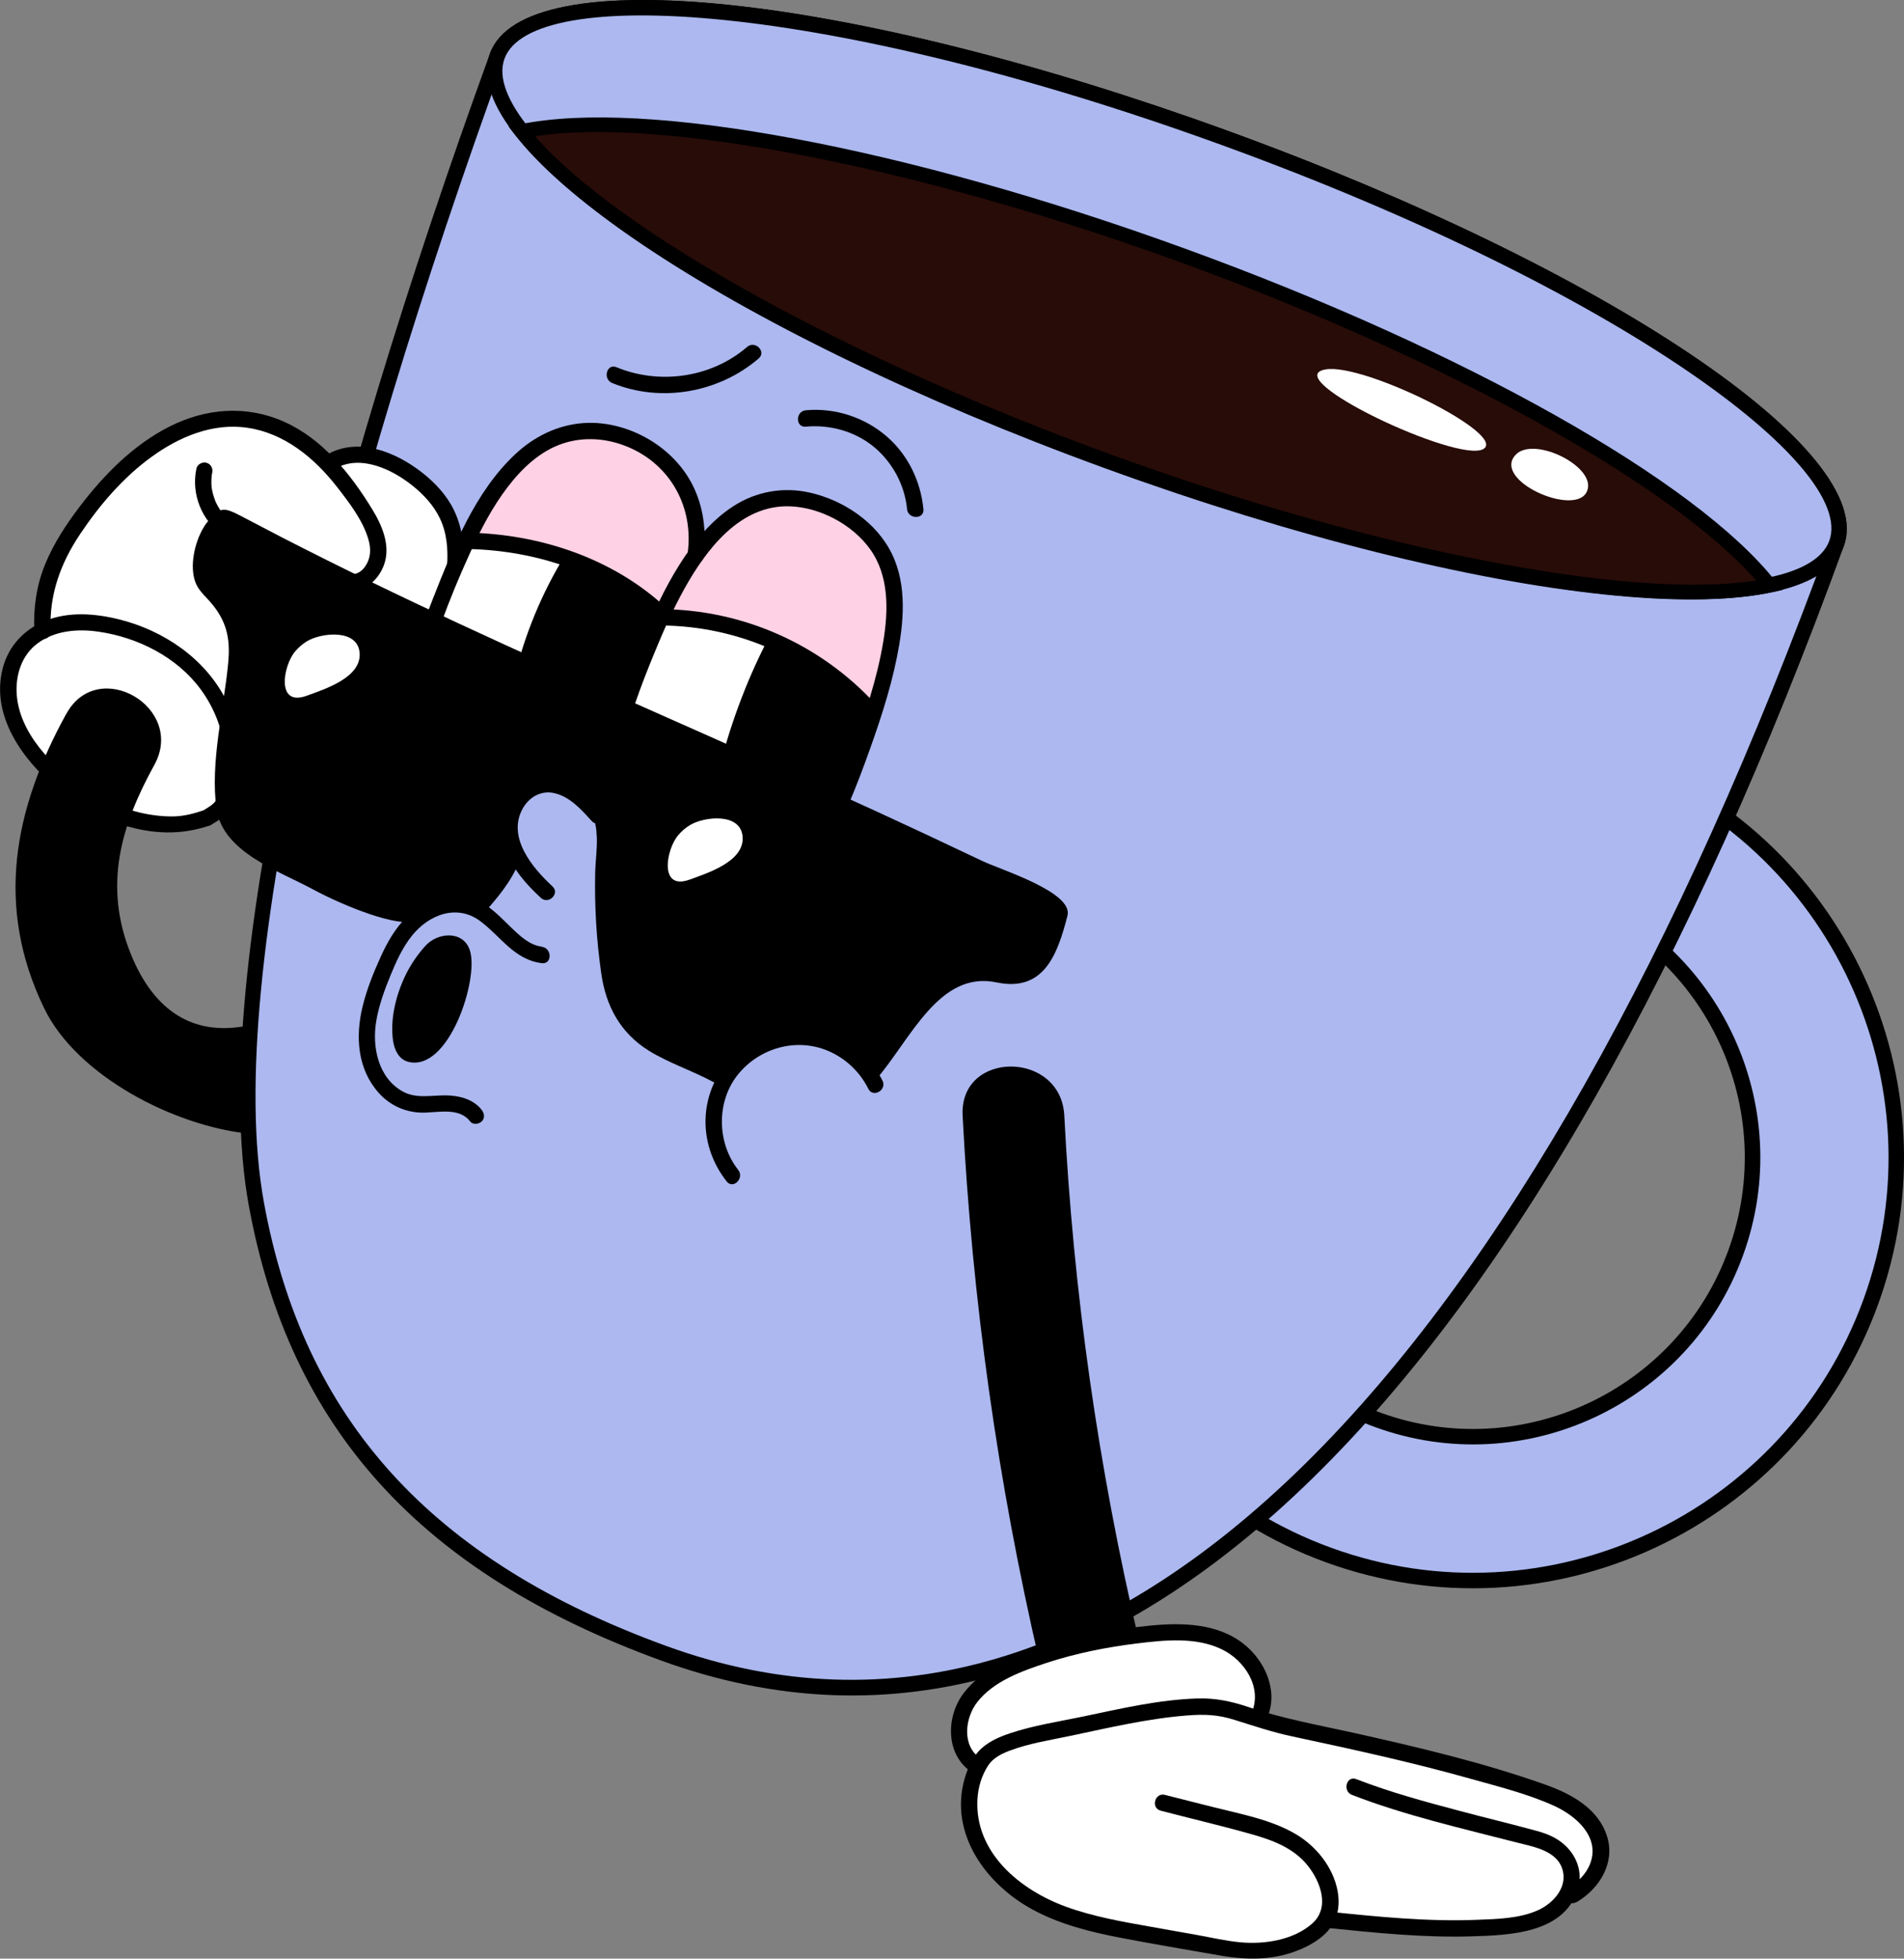
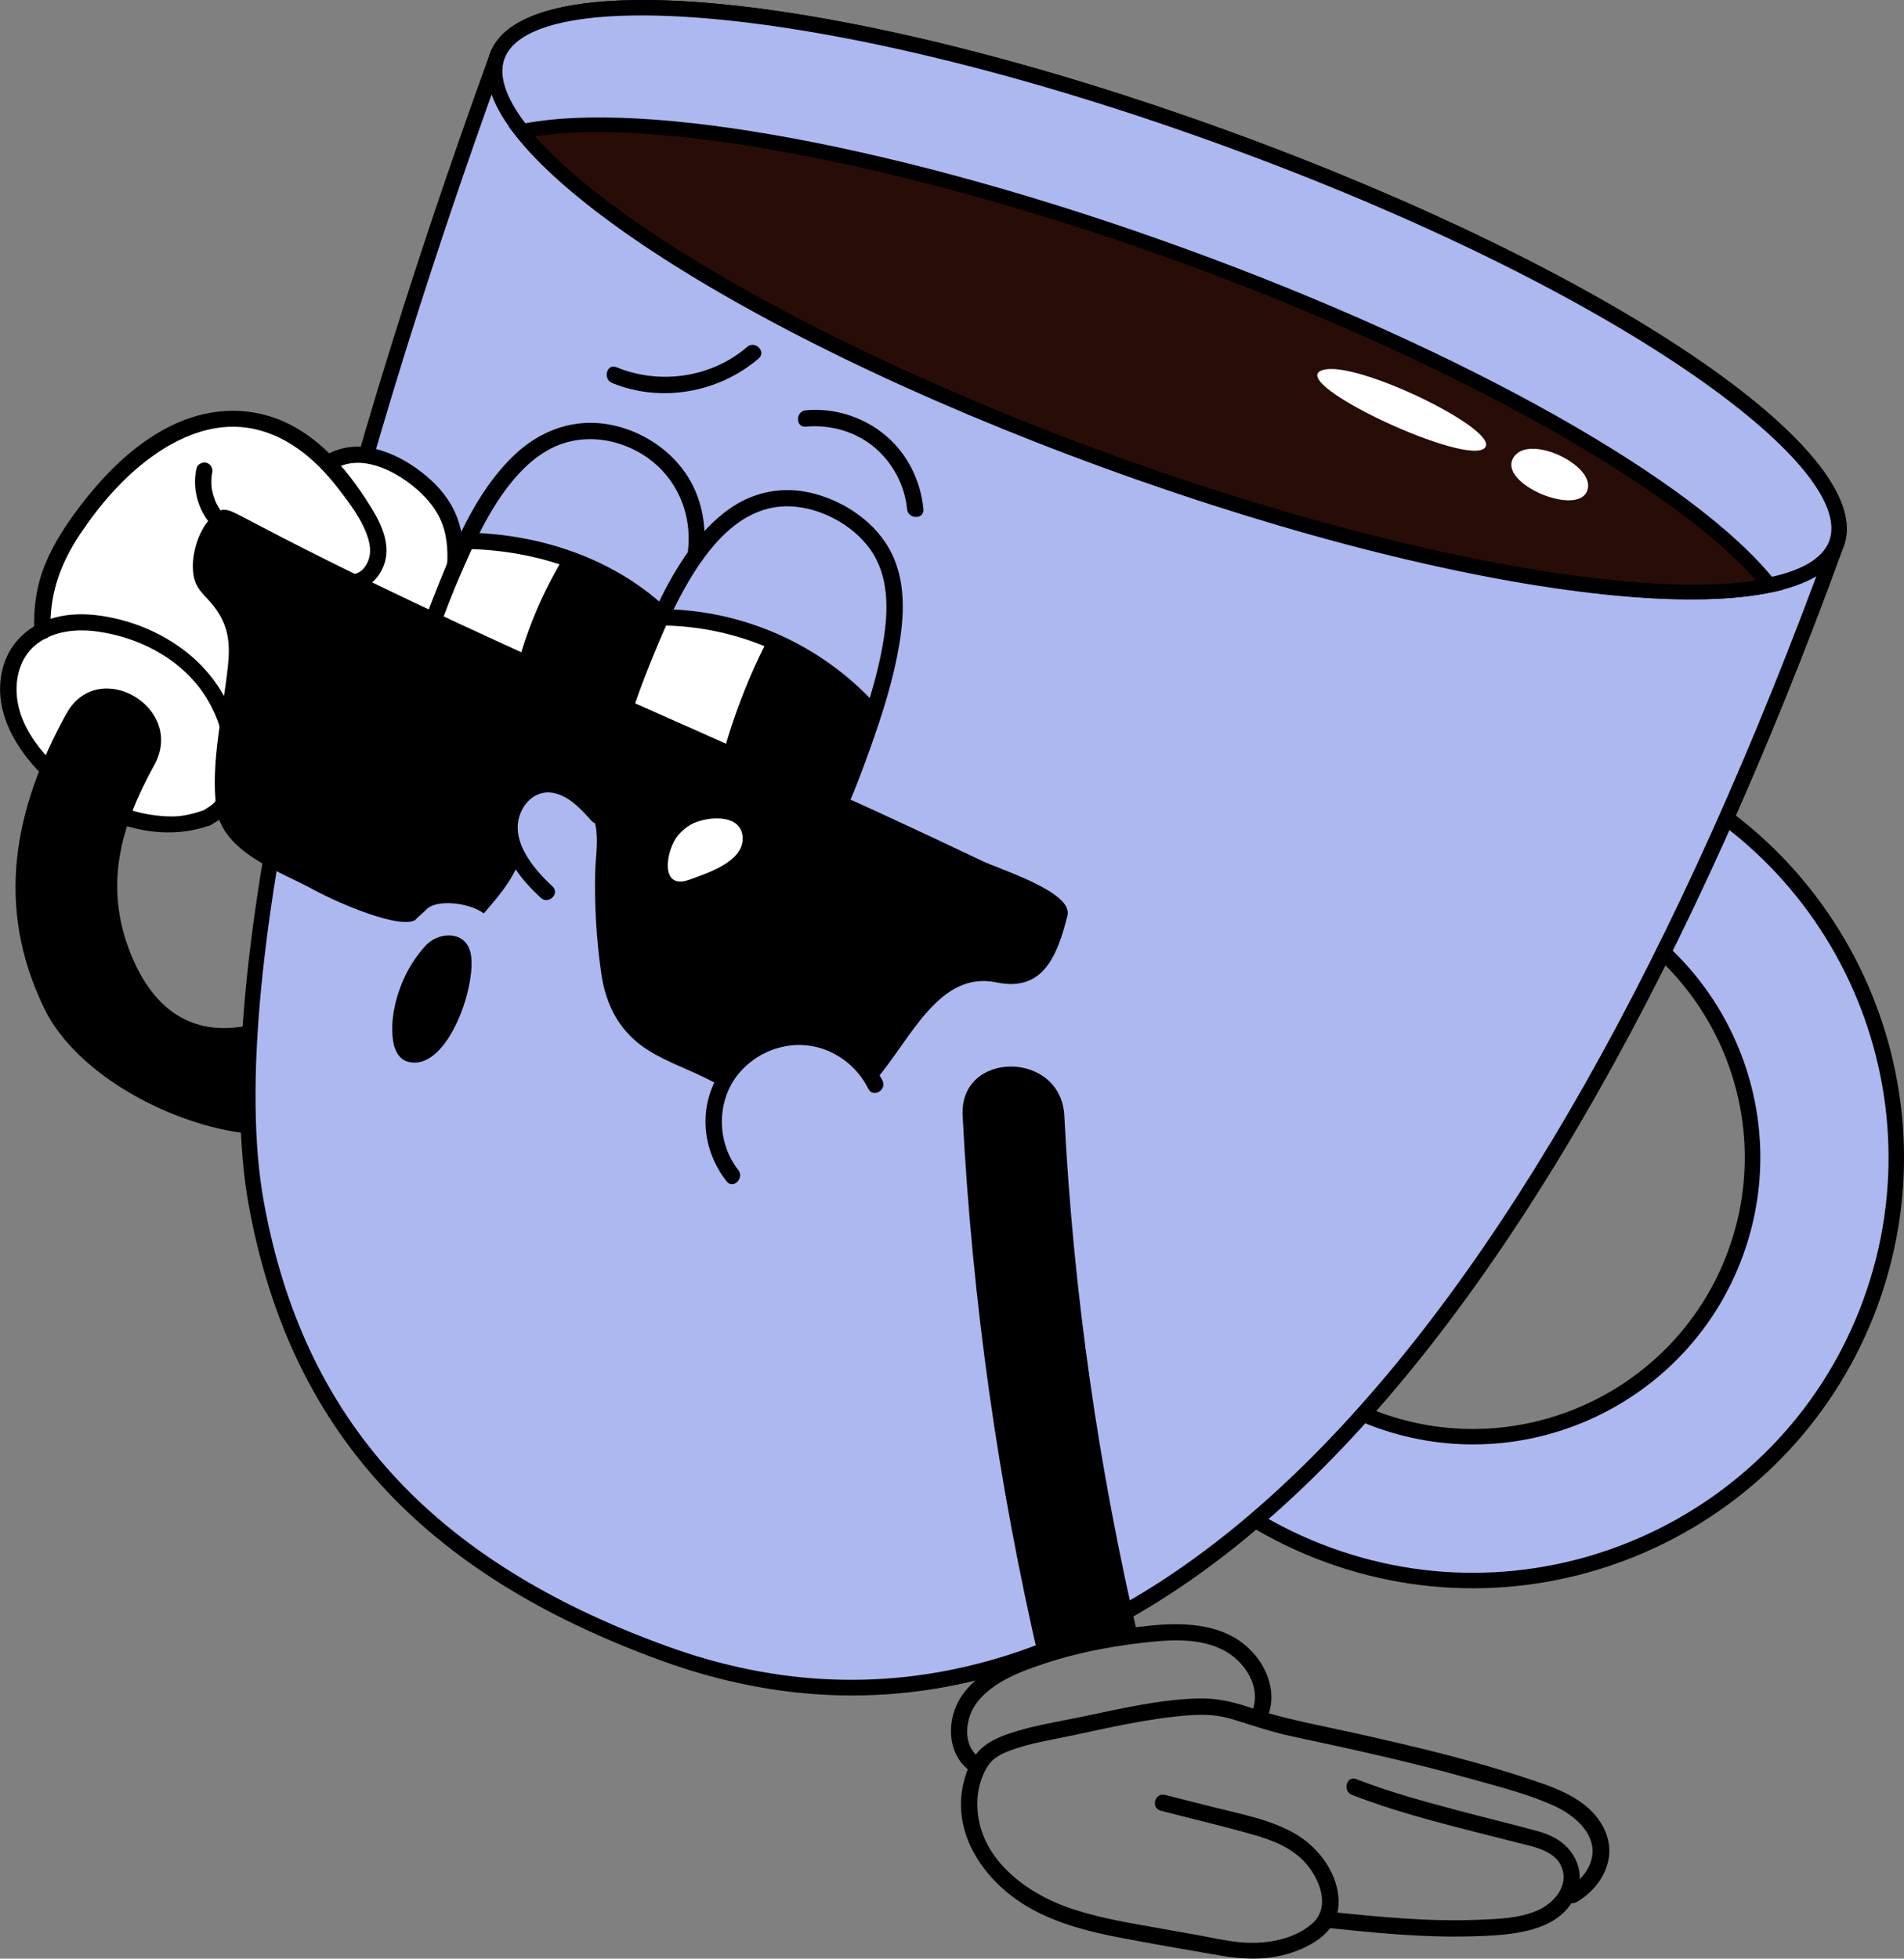
<svg xmlns="http://www.w3.org/2000/svg" id="Calque_2" viewBox="0 0 198.11 203.7">
  <rect x="0" y="0" width="198.11" height="203.7" fill="#808080" stroke="none" />
  <defs>
    <style>.cls-1{fill:#acb8ef;}.cls-2{fill:#fff;}.cls-3{fill:#280c08;}.cls-4{fill:#ffd1e4;}</style>
  </defs>
  <g id="Calque_5">
    <path class="cls-1" d="M111.91,105.3c-8.31,22.85,3.48,48.11,26.33,56.42,22.85,8.31,48.11-3.48,56.42-26.33,8.31-22.85-3.48-48.11-26.33-56.42-22.85-8.31-48.11,3.48-56.42,26.33ZM125.97,110.42c5.49-15.09,22.16-22.87,37.25-17.38,15.09,5.49,22.87,22.16,17.38,37.25-5.49,15.09-22.16,22.87-37.25,17.38-15.09-5.49-22.87-22.16-17.38-37.25Z" />
    <path d="M137.96,162.48c-23.23-8.45-35.26-34.22-26.81-57.45,8.45-23.23,34.22-35.25,57.45-26.81,23.23,8.45,35.26,34.22,26.81,57.45-8.45,23.23-34.22,35.26-57.45,26.81ZM168.05,79.73c-22.4-8.14-47.25,3.45-55.39,25.85-8.14,22.4,3.45,47.25,25.85,55.39,22.4,8.14,47.25-3.45,55.39-25.85,8.14-22.4-3.45-47.25-25.85-55.39ZM143.08,148.42c-15.48-5.63-23.49-22.8-17.86-38.28,5.63-15.48,22.8-23.49,38.28-17.86,15.48,5.63,23.49,22.8,17.86,38.28-5.63,15.48-22.8,23.49-38.28,17.86ZM162.94,93.79c-14.65-5.33-30.89,2.26-36.22,16.9-5.33,14.65,2.26,30.9,16.9,36.22,14.65,5.33,30.9-2.26,36.22-16.9,5.33-14.65-2.26-30.89-16.9-36.22Z" />
    <path class="cls-1" d="M51.73,5.84C17.37,100.33,11.22,150.22,69.07,171.94c44.74,16.8,89.14-25,122.02-115.43,3.37-9.28-25.09-28.14-63.57-42.13C89.04.39,55.11-3.44,51.73,5.84Z" />
    <path d="M68.8,172.7c-25.05-9.11-38.69-24.16-42.92-47.36-4.41-24.16,8.14-73.13,25.1-119.77,3.58-9.84,37.32-6.3,76.82,8.06,39.5,14.36,67.63,33.32,64.05,43.16-31.5,86.62-75,133.39-123.05,115.91ZM127.25,15.13C86.02.14,55.3-1.64,52.49,6.11c-16.86,46.37-29.39,95.06-25.03,118.94,4.12,22.59,17.43,37.25,41.89,46.14,47.03,17.1,89.87-29.36,121-114.95,2.82-7.75-21.86-26.11-63.09-41.11Z" />
    <ellipse class="cls-1" cx="121.41" cy="31.17" rx="17.87" ry="74.15" transform="translate(50.62 134.62) rotate(-70.02)" />
    <path d="M115.03,48.72C75.54,34.36,47.4,15.4,50.98,5.56c3.58-9.84,37.32-6.3,76.82,8.06,39.5,14.36,67.63,33.32,64.05,43.16-3.58,9.84-37.32,6.3-76.82-8.06ZM127.25,15.13C86.02.14,55.3-1.64,52.49,6.11c-2.82,7.75,21.86,26.11,63.09,41.11,41.23,14.99,71.94,16.77,74.76,9.02,2.82-7.75-21.86-26.11-63.09-41.11Z" />
    <path class="cls-3" d="M184.12,60.88c-12.41,2.58-39.26-2.17-68.81-12.91-29.55-10.75-53.18-24.36-61.03-34.3,12.41-2.58,39.26,2.17,68.81,12.91,29.55,10.75,53.18,24.36,61.03,34.3Z" />
    <path d="M115.05,48.67c-29.04-10.56-53.13-24.12-61.37-34.54l-.75-.95,1.19-.25c13-2.7,40.18,2.38,69.22,12.94,29.05,10.56,53.13,24.12,61.37,34.54l.75.95-1.19.25c-13.01,2.7-40.18-2.38-69.22-12.94ZM55.67,14.17c8.7,9.96,32.44,23.11,59.89,33.09,27.46,9.98,54.1,15.15,67.16,13.11-8.7-9.96-32.44-23.11-59.89-33.09-27.46-9.98-54.1-15.15-67.16-13.11Z" />
    <path class="cls-2" d="M2.46,76.84c.77.99,2.34,3.01,3.27,3.85.93.84,2.25,1.74,3.28,2.45,2.03,1.42,4.66,2.25,7.14,2.52,4.1.45,7.56-.81,9.57-4.43.53-.96.85-1.98,1.03-3.06.21-1.25.38-2.61,1.64-3.24,1.01-.5,2.21-.54,3.29-.76,1.15-.24,2.28-.59,3.36-1.05,4-1.69,7.38-4.78,9.36-8.65.1-.04.2-.1.27-.23,1.38-2.45,2.87-5.38,2.21-8.27-.14-.6-.37-1.12-.67-1.59,0,0,0,0,0,0-.1-1.49-1.14-2.64-2.09-3.71-.94-1.06-2-2.06-3.24-2.74-2.03-1.11-4.71-1.27-6.58.18-1.37-2.31-3.79-3.81-6.39-4.39-5.99-1.35-11.52,2.2-15.66,6.18-4.22,4.06-8.01,9.63-7.45,15.74-1.93.96-3.16,2.51-3.49,4.56-.42,2.63-.61,4.39,1.12,6.64Z" />
-     <path class="cls-2" d="M101.62,183.62c-1.99,3.14-1.21,7.25.92,10.02,4.9,6.35,13.39,7.49,20.82,8.34,2.21.25,4.42.51,6.62.76,1.91.22,2.47.25,4.32-.51,1.48-.61,3.43-1.25,3.9-2.57,5.2.65,11.07,1.48,16.33,1.41,2.12-.03,4.38-.3,6.14-1.57.82-.59,1.48-1.36,1.94-2.23.06.03.13.05.22.05,3.07.09,4.88-3.27,4.11-5.99-.81-2.89-3.49-4.58-6.15-5.54-3.26-1.16-6.71-1.91-10.06-2.74-3.49-.86-7-1.66-10.53-2.39-1.76-.36-3.53-.71-5.3-1.04-.93-.17-1.85-.34-2.78-.51-.21-.04-.66-.06-1.06-.15,0-.07,0-.13,0-.2.2-.06.37-.22.39-.48.28-3.02-1.49-6.26-4.09-7.59-2.82-1.44-6.44-.92-9.5-.55-3.35.41-6.65,1.18-9.83,2.3-2.64.93-5.54,2.17-7.03,4.69-1.16,1.96-.87,4.7.64,6.48Z" />
-     <path class="cls-4" d="M49.74,56.41c3.41.15,6.81.94,9.91,2.38,2.59,1.2,4.87,2.93,7.42,4.2,1.25.63,2.57,1.14,3.95,1.39,1.52.28,3.07.3,4.59.61,5.5,1.13,9.91,4.98,13.99,8.6.5.44,1.14.12,1.32-.34.17-.08.32-.23.41-.44,1.18-3,1.47-6.26,1.5-9.46.02-2.57-.34-5.16-2.32-6.99-1.01-.93-2.18-1.72-3.28-2.53-1.13-.84-2.35-1.55-3.77-1.74-1.39-.19-2.77.2-4.07.64-1.18.4-2.34.9-3.44,1.49-1.32.7-2.56,1.55-3.72,2.5.19-2.27-.32-4.53-1.46-6.52-2.34-4.06-6.93-6.04-11.5-5.16-2.24.43-4.34,1.57-5.88,3.25-1.87,2.04-3.38,4.58-4.41,7.14-.2.5.3.98.77,1Z" />
-     <path class="cls-2" d="M64.57,73.55c.66-1.51,1.33-3.01,1.99-4.52l.94-2.14c.35-.79.93-1.72.78-2.61-.01-.08-.01-.16,0-.23,1.16.08,2.26.22,3.4.47,1.66.37,3.35.7,5,1.12,1,.25,1.91.72,2.88.99.03.13.06.27.1.4.11.16.14.36.04.56-1.66,3.27-3.03,6.68-4.1,10.19,0,.03-.03.05-.04.07.18.12.37.23.54.35.56.38.03,1.3-.53.91-.32-.22-.65-.43-.98-.63l-.26.58c-.24.54-1.2.15-.97-.41.1-.24.2-.49.3-.73-2.74-1.61-5.69-2.82-8.78-3.6-.36-.09-.45-.48-.32-.78Z" />
+     <path class="cls-2" d="M64.57,73.55c.66-1.51,1.33-3.01,1.99-4.52l.94-2.14c.35-.79.93-1.72.78-2.61-.01-.08-.01-.16,0-.23,1.16.08,2.26.22,3.4.47,1.66.37,3.35.7,5,1.12,1,.25,1.91.72,2.88.99.03.13.06.27.1.4.11.16.14.36.04.56-1.66,3.27-3.03,6.68-4.1,10.19,0,.03-.03.05-.04.07.18.12.37.23.54.35.56.38.03,1.3-.53.91-.32-.22-.65-.43-.98-.63l-.26.58Z" />
    <path class="cls-2" d="M44.65,65.21c.66-1.51,1.33-3.01,1.99-4.52l.94-2.14c.35-.79.93-1.72.78-2.61-.01-.08-.01-.16,0-.23,1.16.08,2.26.22,3.4.47,1.66.37,3.35.7,5,1.12,1,.25,1.91.72,2.88.99.03.13.06.27.1.4.11.16.14.36.04.56-1.66,3.27-3.03,6.68-4.1,10.19,0,.03-.03.05-.04.07.18.12.37.23.54.35.56.38.03,1.3-.53.91-.32-.22-.65-.43-.98-.63l-.26.58c-.24.54-1.2.15-.97-.41.1-.24.2-.49.3-.73-2.74-1.61-5.69-2.82-8.78-3.6-.36-.09-.45-.48-.32-.78Z" />
    <path d="M6.92,74.21c3.29-5.96,12.43-.63,9.14,5.34-3.51,6.37-5.33,12.59-2.42,19.74,2.35,5.76,6.38,8.52,12.11,7.38-.25.52.23,1.22,0,1.75-1.09,2.54,1.08,4.54-.28,6.95-.3.54.6,1.95.28,2.51-7.54-.79-17.72-5.92-21.16-13.03-5.15-10.64-3.12-20.77,2.32-30.64Z" />
    <path d="M35.89,61.28c1.89.44,3.42-.8,4.06-2.52.73-1.99-.19-4.12-1.23-5.81-2.24-3.66-5.14-7.28-9.14-9.08-3.94-1.77-8.2-1.42-12,.52-3.73,1.9-6.78,5-9.29,8.3-1.41,1.86-2.71,3.83-3.6,6.01-.9,2.2-1.23,4.57-1.12,6.94.05,1.09,1.75,1.1,1.7,0-.17-3.75,1-7.01,3.07-10.1,2.02-3.02,4.47-5.88,7.42-8.02,2.88-2.09,6.38-3.57,10-3.03,3.85.57,6.95,3.14,9.28,6.12,1.28,1.64,2.77,3.56,3.32,5.59.23.85.22,1.7-.22,2.48-.38.67-.99,1.17-1.79.98-1.06-.25-1.52,1.39-.45,1.64h0Z" />
    <path d="M34.94,48.71c2.62-1.47,5.91.13,8.02,1.83,1.16.94,2.19,2.05,2.83,3.41.72,1.53.84,3.24.73,4.9-.07,1.09,1.63,1.09,1.7,0,.13-1.98-.11-3.95-.97-5.76-.76-1.59-2-2.91-3.38-3.98-2.69-2.09-6.55-3.68-9.79-1.86-.95.54-.1,2,.86,1.47h0Z" />
    <path d="M24.08,54.23c-.06-.04-.12-.08-.18-.13-.12-.09.08.06-.03-.03-.1-.08-.2-.17-.29-.26-.18-.17-.41-.42-.51-.56.04.05-.09-.12-.09-.12-.03-.05-.07-.09-.1-.14-.07-.11-.14-.22-.2-.33-.06-.11-.13-.23-.18-.34-.03-.06-.06-.13-.09-.2-.06-.14.06.18-.03-.08-.09-.24-.17-.49-.24-.74-.03-.13-.06-.25-.08-.38,0-.02-.03-.21-.02-.07,0-.06-.01-.11-.02-.17-.03-.27-.03-.55-.02-.82,0-.13.02-.26.03-.39-.01.09,0,.02,0-.03.02-.09.03-.17.05-.26.1-.45-.13-.92-.59-1.05-.42-.12-.95.14-1.05.59-.57,2.65.54,5.43,2.77,6.97.38.26.94.07,1.16-.3.25-.42.07-.9-.3-1.16h0Z" />
    <path d="M21.96,85.79c.5-.32,1.04-.6,1.46-1.02.42-.43.72-.98.94-1.53.46-1.12.65-2.37.71-3.58.1-2.36-.48-4.72-1.53-6.82-2.18-4.35-6.52-7.28-11.17-8.43-2.51-.62-5.26-.83-7.7.17-2.16.88-3.79,2.62-4.38,4.9-1.28,4.87,2,9.47,5.56,12.44,2.08,1.74,4.46,3.1,7.05,3.91,2.95.92,5.92,1.04,8.86.04,1.03-.35.59-1.99-.45-1.64-1.11.38-2.22.68-3.4.68-1.16,0-2.31-.15-3.43-.42-2.05-.49-3.97-1.37-5.72-2.53-3.27-2.16-6.83-5.76-7.03-9.91-.09-1.95.56-3.94,2.18-5.14,1.79-1.33,4.15-1.53,6.3-1.22,4.1.58,8.22,2.64,10.7,6.04,1.34,1.84,2.24,4.05,2.45,6.32.1,1.18.04,2.36-.23,3.51-.13.56-.3,1.12-.61,1.62-.34.54-.88.79-1.4,1.13-.91.59-.06,2.07.86,1.47h0Z" />
    <path d="M84.66,90.59c2.28-3.52,3.93-7.41,5.37-11.34,1.3-3.56,2.55-7.2,3.3-10.93.7-3.48,1.08-7.4-.52-10.7-1.59-3.3-5.04-5.6-8.56-6.39-2.75-.62-5.57-.12-7.94,1.41-2.37,1.53-4.18,3.8-5.66,6.16-1.48,2.36-2.65,4.89-3.72,7.45-1.47,3.49-2.85,7.03-3.77,10.71-.54,2.17-.92,4.39-1.05,6.62-.12,2.09-.1,4.3.59,6.29,1.27,3.7,4.25,7.33,8.34,7.78.97.11,1.94,0,2.88-.24,1.06-.27.61-1.91-.45-1.64-4,1.03-7.13-1.97-8.72-5.35-.85-1.8-1.01-3.73-.98-5.69.03-2.08.32-4.14.77-6.17.81-3.68,2.13-7.21,3.56-10.68.93-2.27,1.92-4.51,3.11-6.65,2.28-4.09,5.8-8.77,11.01-8.57,3.14.12,6.48,1.9,8.31,4.45,1.99,2.77,1.91,6.35,1.38,9.58-.63,3.85-1.91,7.6-3.21,11.26-1.45,4.09-3.14,8.13-5.5,11.79-.6.92.87,1.77,1.47.86h0Z" />
    <path d="M73.17,58.01c.33-2.43.12-4.85-.89-7.11-.9-2.01-2.43-3.7-4.27-4.9-2.13-1.39-4.76-2.18-7.3-2-2.68.19-5.12,1.39-7.07,3.21-4.27,3.98-6.53,9.83-8.63,15.14-1.16,2.95-2.19,5.97-2.83,9.08-.59,2.85-.96,5.85-.59,8.76.71,5.62,5.42,11.78,11.71,10.16,1.06-.27.61-1.91-.45-1.64-4.93,1.26-8.66-3.63-9.46-7.96-.47-2.53-.22-5.2.22-7.72.49-2.79,1.3-5.5,2.27-8.16.93-2.56,1.98-5.09,3.12-7.57,1.07-2.33,2.27-4.63,3.84-6.67,1.49-1.94,3.35-3.71,5.71-4.5,2.28-.76,4.73-.54,6.92.41,4.38,1.9,6.72,6.31,6.08,11-.06.46.11.91.59,1.05.39.11.98-.14,1.05-.59h0Z" />
    <path d="M62.75,84.18c-1.36-1.5-2.9-3.08-4.99-3.4-1.92-.3-3.68.6-4.71,2.22-1.05,1.65-1.03,3.79-.35,5.57.73,1.91,2.09,3.44,3.58,4.81.8.74,2.01-.46,1.2-1.2-2.06-1.9-4.73-5.07-3.12-8.04.66-1.22,1.92-1.98,3.33-1.65,1.63.38,2.79,1.7,3.87,2.89.74.81,1.93-.39,1.2-1.2h0Z" />
    <path d="M91.05,73.18c-5.75-6.23-13.82-9.78-22.29-9.83-1.09,0-1.1,1.69,0,1.7,8.05.05,15.64,3.42,21.09,9.33.74.81,1.94-.4,1.2-1.2h0Z" />
    <path d="M69.33,63.23c-5.51-5.15-13.08-7.66-20.54-7.83-1.09-.03-1.09,1.67,0,1.7,7,.16,14.16,2.49,19.34,7.33.8.75,2-.45,1.2-1.2h0Z" />
    <path d="M52.35,83.44c.06,1.02,1.65,1.02,1.59,0,0-.05,0-.11,0-.16.1-.07.18-.16.24-.3.52-1.17,1.87-1.57,3.07-1.34,1.58.3,2.83,1.54,3.96,2.6.42.39,1.19.25,1.33-.35,1.54-6.64,3.08-13.34,5.85-19.6.14-.31.16-.72-.12-.96-2.35-1.99-4.91-4.56-8.13-4.83.18-.77-.99-1.34-1.47-.56-4.62,7.62-6.85,16.6-6.32,25.5Z" />
    <path d="M73.63,94.84c.07.58.69-.49,1.21-.82.94-.59,1.64-1.41,2.43-2.18.77-.74,1.67-1.3,2.7-1.61.51-.15,1.02-.25,1.55-.28.5-.02,1.03.08,1.52,0,1.08-.19,1.52-1.38,1.98-2.24,1.86-3.48,3.29-7.17,4.28-10.98.04-.03.07-.06.1-.1.65-.83.81-1.83.5-2.8-.02-.08-.04-.15-.08-.21-.02-.06-.04-.12-.07-.18-.48-1.06-1.41-1.81-2.31-2.51-1.91-1.48-4.01-2.67-6.24-3.58.16-.8-1.02-1.4-1.45-.57-4.2,8.19-7.26,19.25-6.12,28.07Z" />
    <path d="M77.74,36.08c-3.71,3.2-9.1,3.97-13.6,2.11-1.01-.42-1.45,1.23-.45,1.64,5.08,2.09,11.11,1.01,15.25-2.55.83-.72-.38-1.91-1.2-1.2h0Z" />
    <path d="M96.08,52.95c-.28-2.9-1.61-5.67-3.84-7.58-2.3-1.98-5.38-2.98-8.4-2.7-1.08.1-1.09,1.8,0,1.7,2.57-.23,5.22.51,7.2,2.2,1.87,1.6,3.1,3.92,3.34,6.38.1,1.08,1.81,1.09,1.7,0h0Z" />
    <path d="M21.59,54.28c.21-.26.39-.48.57-.65.85-.87,1.38-.76,2.79-.03,1.51.79,3.01,1.58,4.52,2.36,3.03,1.55,6.07,3.07,9.13,4.55,6.12,2.97,12.3,5.82,18.5,8.62,11.37,5.13,22.83,10.09,34.17,15.29,3.65,1.68,7.28,3.38,10.91,5.11,1.89.91,9.52,3.25,8.89,5.7-1.04,4.07-2.47,7.97-7.38,6.94-6.01-1.26-8.94,5.95-12.6,10.18-.48-1.16-1.32-2.13-2.41-2.81-2.62-1.65-6.2-1.73-9.08-.8-1.38.45-2.74,1.17-3.71,2.28-.46.53-.86,1.13-1.2,1.76-.2-.11-.4-.21-.6-.32-2.15-1.15-4.5-1.9-6.58-3.19-2.97-1.84-4.47-4.65-4.95-8.04-.5-3.48-.71-7-.63-10.52.06-2.53.93-6-1.81-7.47-.4-.21-2.4-1.53-2.51-1.53-3.4-.56-4.04,2.2-4.04,2.21-.08.23-1.29,2.62.52,5.58-1.02,2.39-2.21,3.68-3.75,5.5-1.28-1.04-4.9-1.6-6.02-.37-.18.2-.94.82-1.1,1.04-1.53.98-7.73-1.58-10.68-3.19-3.47-1.88-9.37-3.84-10.01-8.35-.68-4.74.75-10.37,1.21-15.13.22-2.3-.04-4.08-1.5-5.96-.94-1.21-1.81-1.64-2.09-3.15-.34-1.8.35-4.26,1.44-5.62Z" />
-     <path d="M56.36,98.45c-1.22-.15-2.18-1.04-3.03-1.85-.95-.91-1.85-1.89-2.97-2.59-2.68-1.66-5.99-.72-8.1,1.41-1.16,1.16-1.98,2.61-2.65,4.09-.76,1.67-1.46,3.41-1.89,5.2-.75,3.09-.53,6.45,1.66,8.92,1.13,1.28,2.69,2.02,4.39,2.08,1.67.06,3.95-.64,5.15.92.28.37.9.29,1.2,0,.36-.35.28-.84,0-1.2-.87-1.12-2.33-1.49-3.69-1.51-1.52-.02-3.1.37-4.5-.39-2.59-1.42-3.24-4.66-2.78-7.35.28-1.66.87-3.26,1.51-4.81.58-1.41,1.23-2.84,2.19-4.04,1.75-2.2,4.67-3.35,7.11-1.54,2.14,1.59,3.55,4.03,6.42,4.38,1.08.13,1.07-1.57,0-1.7h0Z" />
    <path d="M40.91,108.31c.14.89.59,1.85,1.53,2.11,4.25,1.14,7.42-8.61,6.45-11.58-.69-2.1-3.34-1.89-4.62-.48-.85.94-1.57,2-2.12,3.15-.97,2.05-1.59,4.54-1.24,6.82Z" />
    <path d="M91.82,112.38c-1.92-3.83-6.32-6.05-10.53-5.24-4.28.82-7.57,4.52-7.86,8.86-.17,2.49.64,4.92,2.18,6.87.68.86,1.87-.35,1.2-1.2-2.23-2.82-2.29-7.12-.02-9.93,2.24-2.76,6.07-3.85,9.37-2.45,1.83.78,3.31,2.18,4.19,3.95.49.98,1.96.12,1.47-.86h0Z" />
    <path d="M110.74,116.02c.94,18.41,3.55,36.64,7.76,54.58-.4.03-.8.08-1.2.13-2.82.39-5.61,1.07-8.34,1.86-.27.08-.54.16-.8.24-4.34-18.65-7.01-37.68-8-56.81-.35-6.81,10.23-6.79,10.58,0Z" />
    <path d="M131.9,178.52c1.12-2.74-.31-5.84-2.52-7.57-2.73-2.15-6.46-2.21-9.76-1.88-3.72.37-7.45,1.03-11.02,2.18-3.03.98-6.4,2.24-8.37,4.89-1.84,2.47-1.85,6.45.96,8.22.93.59,1.78-.88.86-1.47-2.02-1.28-1.65-4.25-.35-5.89,1.72-2.19,4.68-3.23,7.23-4.07,3.06-1,6.24-1.63,9.44-2.02,2.88-.35,6.11-.68,8.8.64,2.34,1.15,4.16,3.91,3.09,6.52-.41,1.01,1.23,1.45,1.64.45h0Z" />
    <path d="M164.09,197.8c2.3-1.38,3.96-3.99,3.15-6.73-.88-2.96-3.71-4.49-6.43-5.46-6.5-2.31-13.27-3.9-19.99-5.4-3.66-.81-7.34-1.47-10.9-2.67-1.75-.59-3.46-.96-5.31-.9-4.02.12-8.05,1.07-11.97,1.89-2.49.52-5.09.91-7.51,1.72-1.06.35-2.12.8-2.96,1.54-.92.8-1.48,2.07-1.81,3.22-1.62,5.71,2.26,10.98,7.09,13.59,2.83,1.53,5.97,2.32,9.1,2.92,3.41.66,6.84,1.23,10.26,1.83,2.95.52,5.82.56,8.62-.67,1.24-.55,2.47-1.31,3.2-2.49.66-1.06.77-2.3.55-3.51-.46-2.49-2.23-4.68-4.37-5.94-2.55-1.5-5.64-2.06-8.48-2.78-1.7-.43-3.41-.85-5.11-1.29-1.06-.28-1.51,1.36-.45,1.64,3.13.82,6.28,1.55,9.39,2.43,2.22.62,4.45,1.44,5.93,3.31,1.33,1.68,2.31,4.36.43,6.01-1.94,1.71-4.96,2.17-7.45,1.94-1.53-.14-3.05-.5-4.56-.77-1.6-.28-3.19-.57-4.79-.85-2.98-.53-5.98-1.05-8.83-2.09-4.76-1.74-9.48-5.61-9.19-11.15.07-1.25.43-2.47,1.11-3.52.51-.78,1.37-1.22,2.22-1.54,2.05-.78,4.26-1.11,6.39-1.56,3.98-.84,8.01-1.79,12.07-2.11,1.9-.15,3.26-.08,4.97.46,1.99.62,3.93,1.28,5.97,1.71,6.21,1.33,12.43,2.68,18.54,4.4,2.91.82,5.96,1.57,8.72,2.82,2.25,1.02,4.81,3.21,3.78,5.98-.41,1.11-1.3,1.97-2.29,2.56-.94.56-.08,2.03.86,1.47h0Z" />
    <path d="M138.19,200.51c4.97.51,9.96,1.02,14.96.87,3.93-.12,9.53-.31,11-4.81.61-1.87-.13-3.76-1.64-4.94-.8-.62-1.65-.95-2.6-1.21-2.66-.73-5.35-1.37-8.01-2.08-3.63-.96-7.28-1.95-10.78-3.31-1.02-.4-1.46,1.25-.45,1.64,5.53,2.14,11.37,3.46,17.1,4.94,1.79.46,4.39.85,4.86,3.04.39,1.82-1.17,3.41-2.71,4.06-1.91.82-4.16.87-6.21.95-5.18.21-10.36-.32-15.51-.85-1.09-.11-1.08,1.59,0,1.7h0Z" />
    <path class="cls-2" d="M71.76,91.48c1.87-.69,5.69-1.88,5.51-4.44-.18-2.55-3.99-2.13-5.48-1.23-.46.28-.88.64-1.24,1.07-1.25,1.49-1.99,5.77,1.2,4.6Z" />
-     <path class="cls-2" d="M31.91,72.36c1.87-.69,5.69-1.88,5.51-4.44-.18-2.55-3.99-2.13-5.48-1.23-.46.28-.88.64-1.24,1.07-1.25,1.49-1.99,5.77,1.2,4.6Z" />
    <path class="cls-2" d="M157.68,47.32c-2.41,2.65,6.09,6.41,7.4,3.87,1.31-2.54-5.5-5.96-7.4-3.87" />
    <path class="cls-2" d="M137.92,38.42c-5.05.88,13.73,9.77,16.4,8.29,2.67-1.48-12.42-8.99-16.4-8.29" />
  </g>
</svg>